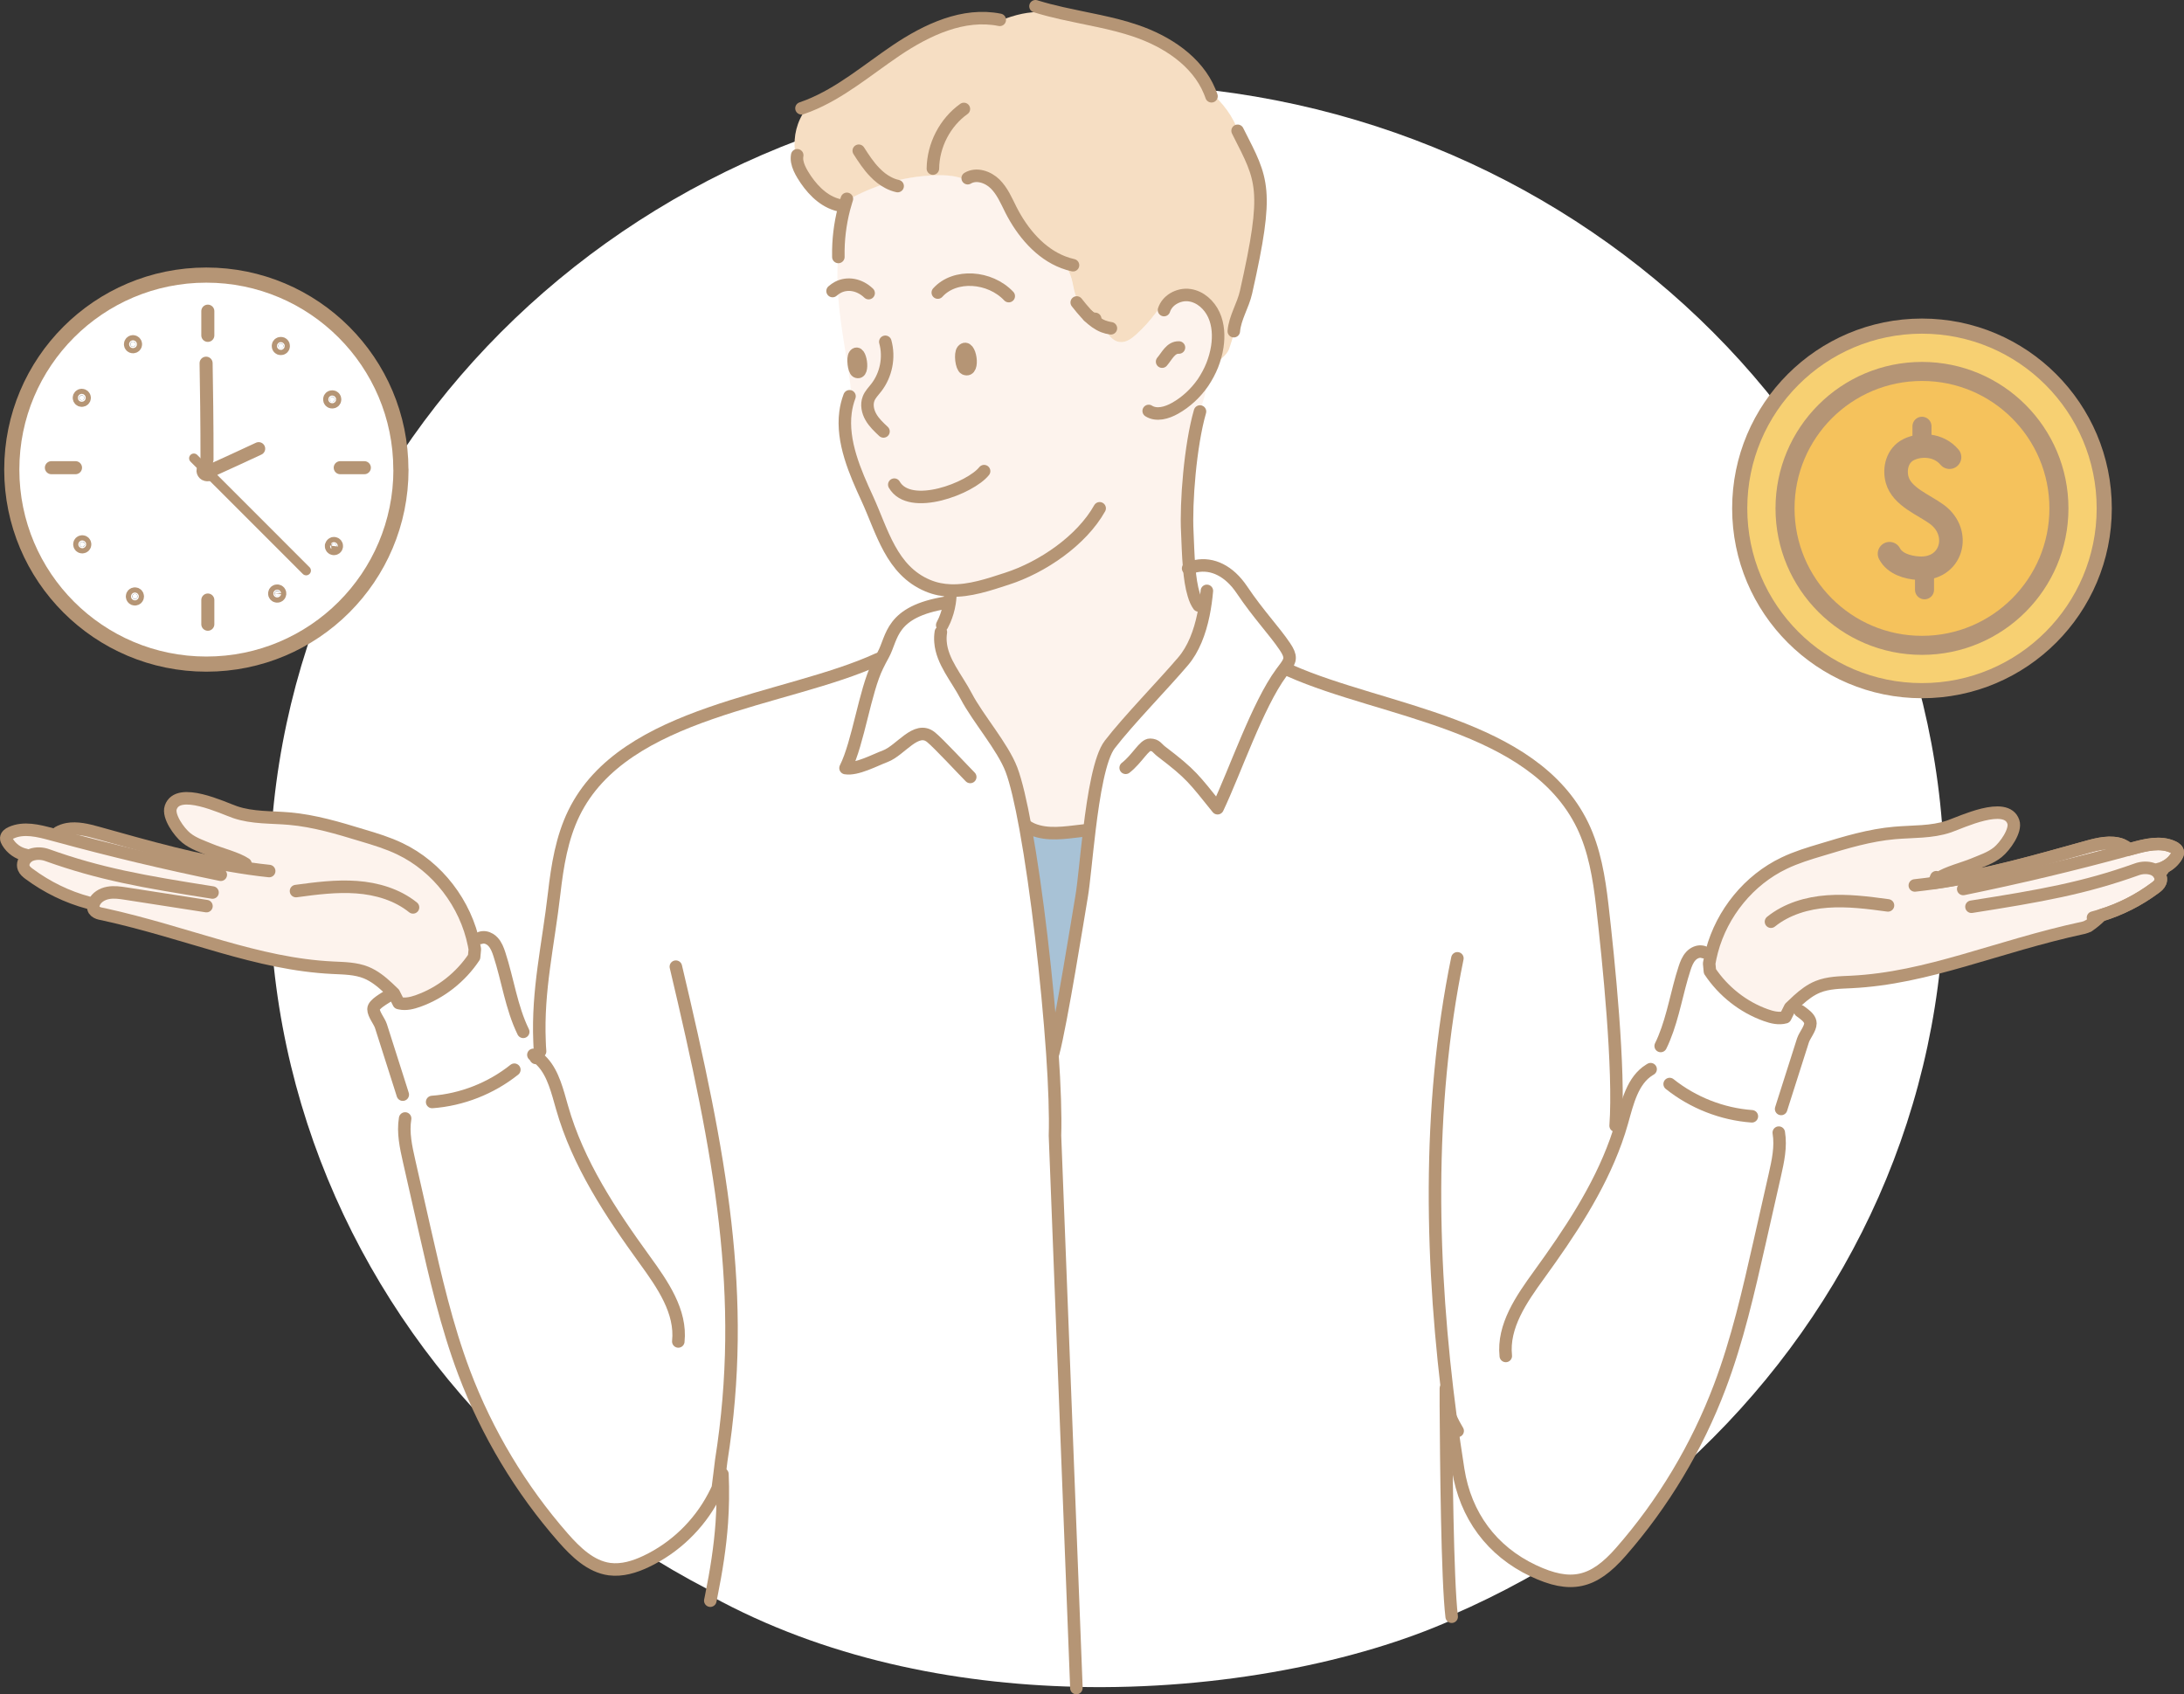
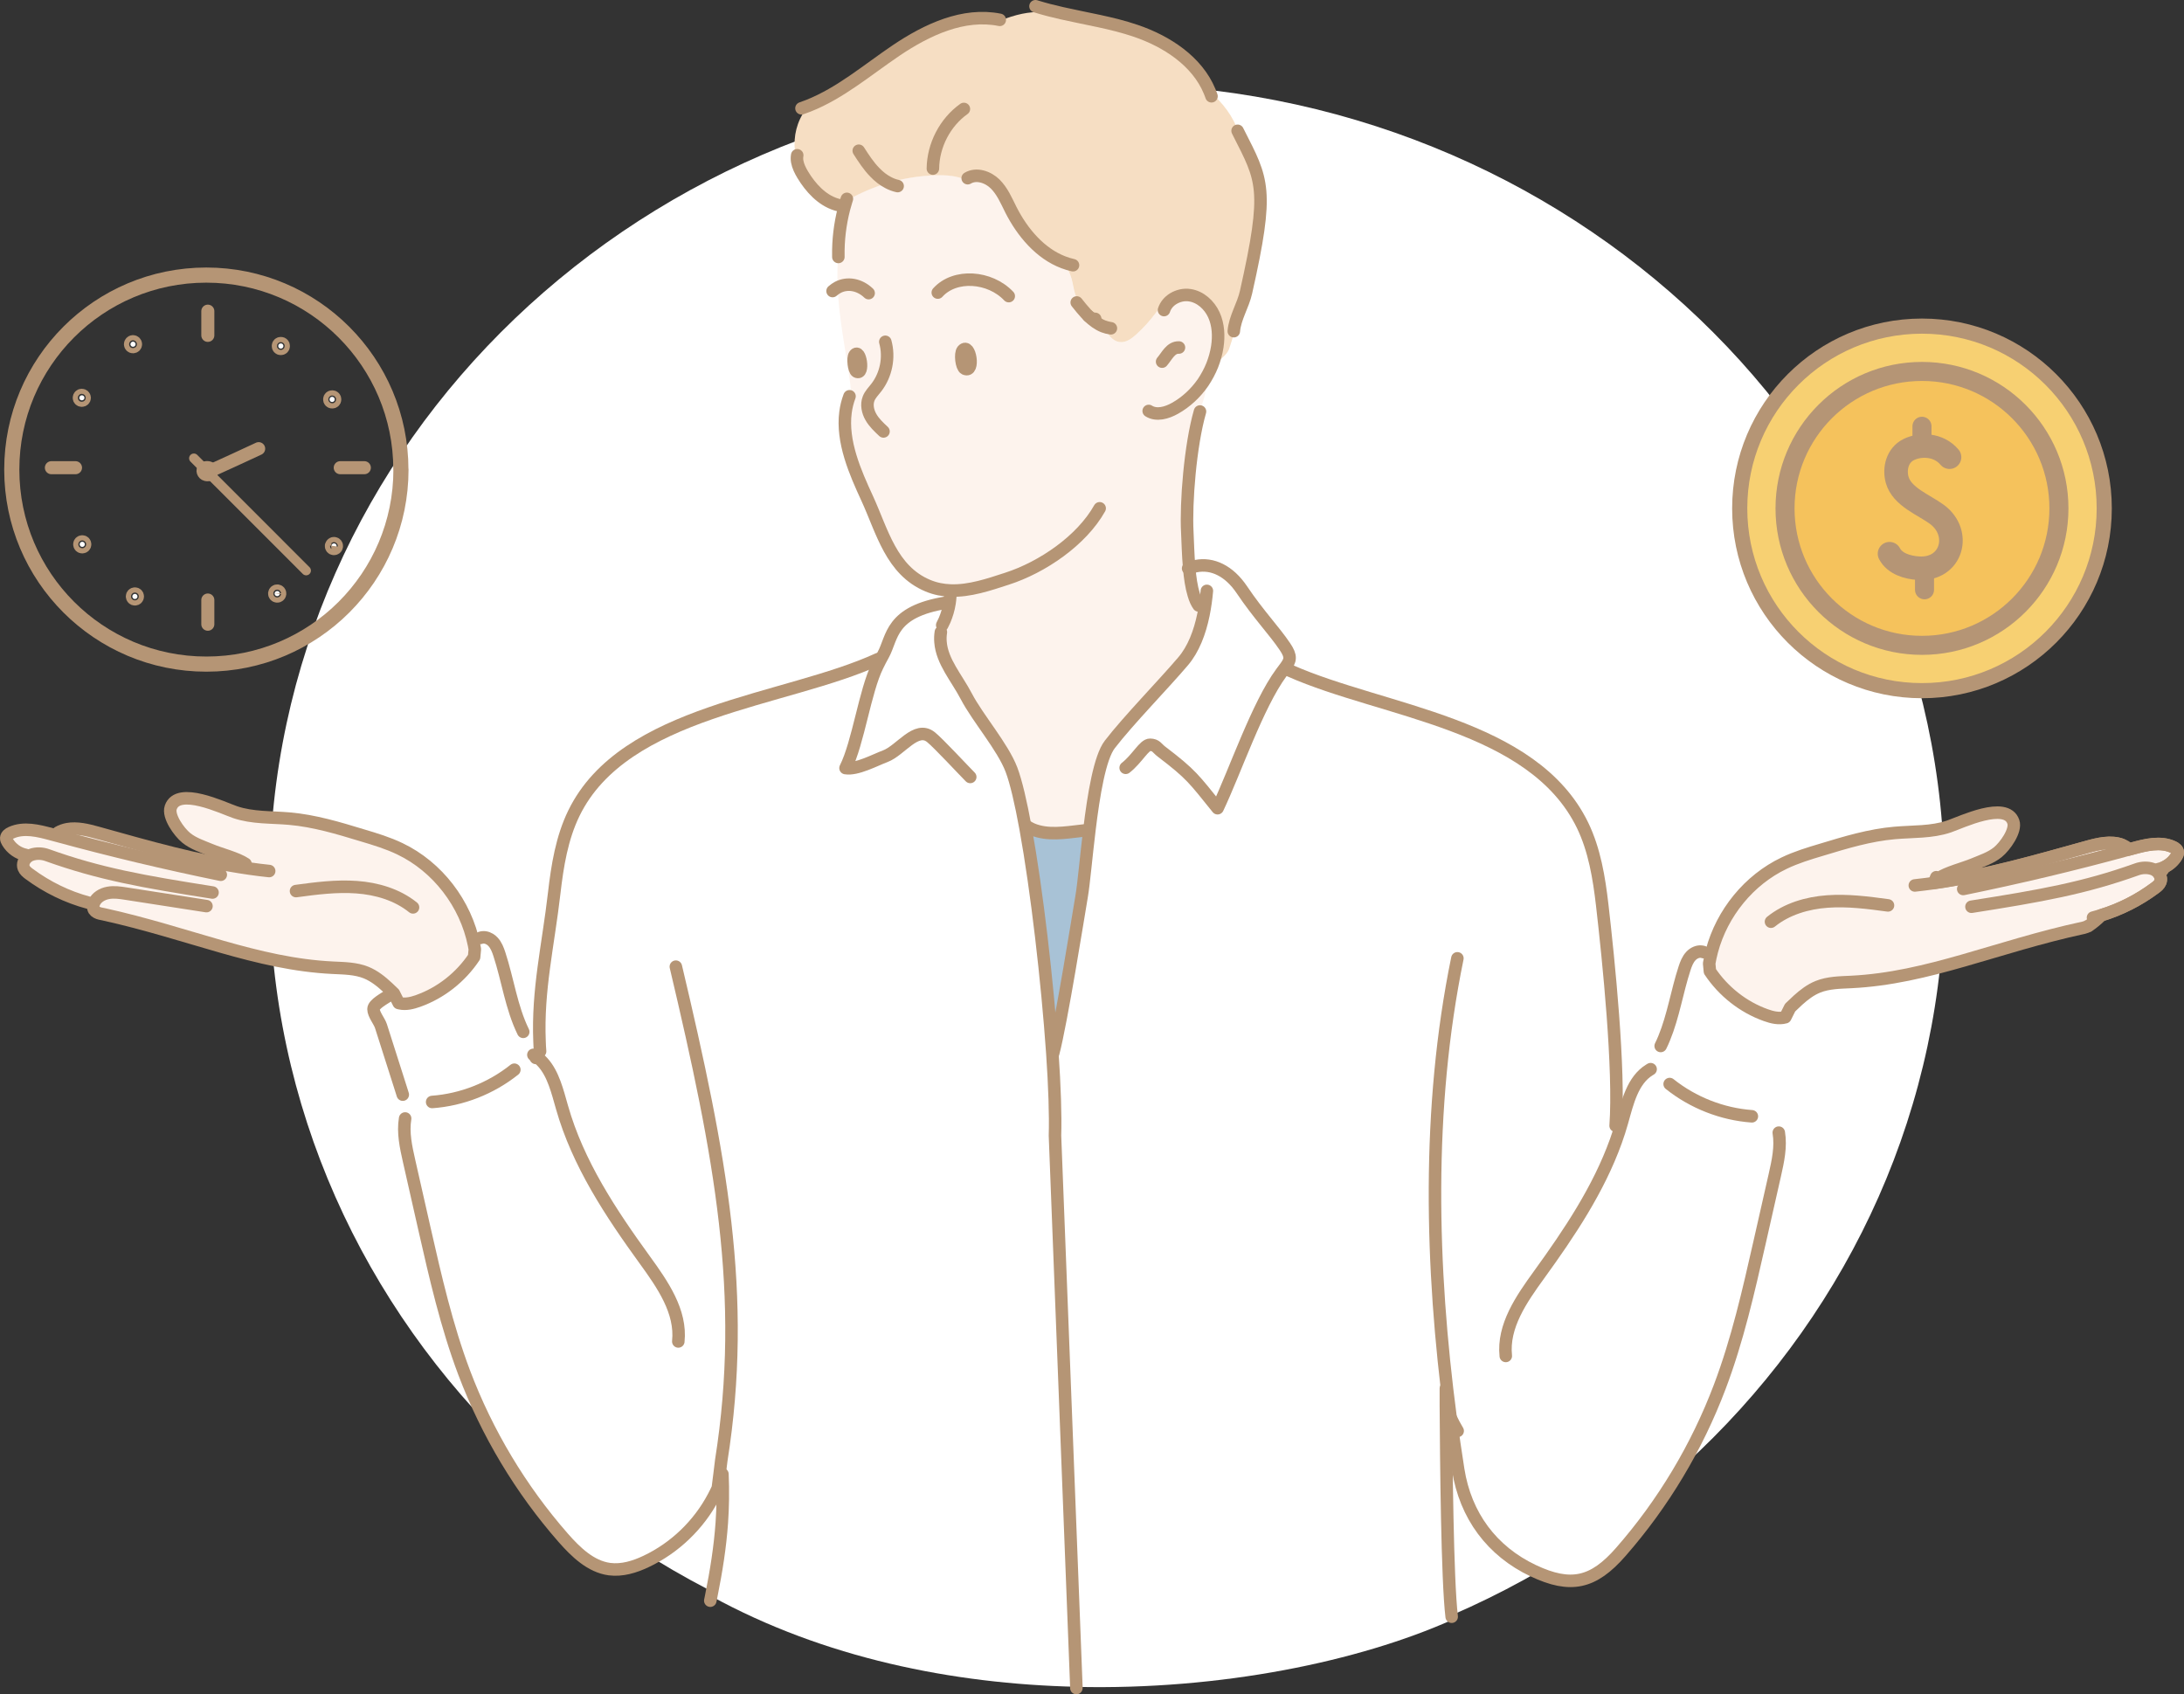
<svg xmlns="http://www.w3.org/2000/svg" id="Layer_2" data-name="Layer 2" viewBox="0 0 240.97 186.94">
  <rect x="0" y="0" width="240.97" height="186.94" fill="#333333" stroke="none" />
  <defs>
    <style>
      .cls-1 {
        fill: #f6dec3;
      }

      .cls-1, .cls-2, .cls-3, .cls-4, .cls-5, .cls-6 {
        stroke-width: 0px;
      }

      .cls-2 {
        fill: #fdf3ed;
      }

      .cls-7 {
        stroke-width: 1.05px;
      }

      .cls-7, .cls-8, .cls-9, .cls-10, .cls-11, .cls-12 {
        fill: none;
        stroke: #b59575;
        stroke-linecap: round;
        stroke-linejoin: round;
      }

      .cls-3 {
        fill: #a8c2d6;
      }

      .cls-4 {
        fill: #f5c25c;
      }

      .cls-8 {
        stroke-width: 1.44px;
      }

      .cls-9 {
        stroke-width: 1.67px;
      }

      .cls-10 {
        stroke-width: 1.38px;
      }

      .cls-5 {
        fill: #fff;
      }

      .cls-6 {
        fill: #f7d072;
      }

      .cls-11 {
        stroke-width: 2.6px;
      }

      .cls-12 {
        stroke-width: 2.1px;
      }
    </style>
  </defs>
  <g id="_イラスト_画像など" data-name="イラスト/画像など">
    <g>
      <g>
        <path class="cls-5" d="M214.54,97.64c0,48.81-41.37,88.37-92.4,88.37S29.74,146.45,29.74,97.64,71.11,9.27,122.14,9.27s92.4,39.57,92.4,88.37" />
        <path class="cls-2" d="M213.64,96.78c-.08.22-.17.43-.27.63,5.72-.81,11.31-2.42,16.88-3.97,1.26-.35,2.66-.68,3.86-.24.23.18.47.36.7.54.15-.04.3-.08.45-.12,1.48-.41,3.1-.82,4.49-.17.25.12.51.3.53.58.01.16-.06.31-.15.45-.31.51-.78.92-1.31,1.18-.16.28-.36.54-.59.76.18.27.25.59.13.9-.11.28-.36.48-.61.66-1.79,1.33-3.8,2.35-5.93,3v.02c-.43.44-.91.83-1.42,1.18l-.02-.02c-.13.09-.3.15-.46.19-9.66,2.08-17.17,5.58-25.7,5.99-1.23.06-2.5.07-3.64.53-.82.33-1.52.87-2.18,1.46-.3.27-.59.56-.89.84l-.53,1.06c-.7.2-1.46.02-2.15-.23-2.5-.89-4.69-2.62-6.17-4.84l-.03-.34-.05-.52c.08-.47.18-.93.3-1.38,1.12-4.19,4.09-7.84,7.97-9.69,1.33-.64,2.75-1.07,4.16-1.49,2.63-.8,5.28-1.6,8.02-1.84,2.02-.18,4.1-.06,6.02-.72,1.34-.46,6.3-2.85,7.09-.51.33.96-.92,2.71-1.71,3.35-.79.64-1.77.95-2.7,1.34-1.02.43-2.91.9-3.83,1.53l-.26-.1Z" />
        <path class="cls-5" d="M142.36,74.01c10.24,4.53,26.77,5.78,32.25,17.04,1.33,2.73,1.82,5.78,2.17,8.8.71,6.18,1.93,18.15,1.48,24.35h-.11c.01.56.06,1.12.14,1.68.25-.7.48-1.4.69-2.12.61-2.14,1.16-4.59,3.02-5.73.5-1.18,1.04-2.35,1.63-3.49,1.01-2.45,1.41-5.15,2.24-7.68.16-.5.35-1.01.71-1.38.29-.31.72-.52,1.13-.48v-.08c.4.03.79.04,1.18.01-.12.45-.22.92-.3,1.38l.05.52.03.34c1.47,2.23,3.67,3.95,6.17,4.84.69.25,1.44.43,2.15.23l.53-1.06c.29-.28.58-.57.89-.84.17.5.39,1,.63,1.47l-.03.03c.38.29.75.64.75,1.07,0,.58-.64,1.32-.82,1.87-.75,2.35-1.49,4.69-2.24,7.03h.02c-.22,1.04-.46,2.07-.74,3.08l.28.08c.26,1.56-.09,3.15-.44,4.7-.56,2.47-1.12,4.94-1.68,7.42-1.22,5.37-2.44,10.77-4.39,15.91-2.52,6.67-6.24,12.88-10.92,18.22-3.05,3.47-5.53,4.02-9.66,2.08-4.59-2.16-7.49-6.09-8.29-11.15-.3-1.9-.58-3.82-.84-5.76-.19-.44-.36-.88-.51-1.34.04,6.08.14,19.22.64,23.31v.38c-10.21,4.54-25.38,7.74-41.43,7.37l-2.36-60.81c.07-2.23-.04-5.44-.29-9.1h.1c.89-3.3,2.81-15.32,3.15-17.38.23-1.35.47-4.25.85-7.29.48-3.88,1.15-8,2.25-9.42,2.03-2.62,5.93-6.63,8.07-9.15,1.16-1.36,1.85-3.22,2.26-5.15l-.35-.05c-.41-.64-.66-1.39-.72-2.16-.25-.84-.41-1.89-.5-2.95.25-.1.5-.17.75-.21,1.82-.35,3.66.52,5.06,2.59,1.88,2.78,3.61,4.58,4.76,6.29.75,1.11.61,1.51.05,2.28.18.13.35.26.53.39" />
        <path class="cls-3" d="M120.19,91.53c-.37,3.04-.62,5.93-.85,7.29-.35,2.06-2.27,14.08-3.15,17.37h-.1c-.54-7.92-1.71-17.96-2.95-24.77.44.18.91.28,1.39.3,1.69.46,3.69.05,5.47-.13v-.04c.06,0,.12,0,.19-.01" />
        <path class="cls-2" d="M104.77,66.53c.02-.1.03-.2.04-.3.04-.31.06-.63.06-.97v-.12c-.83-.03-1.66-.19-2.49-.53-4.05-1.68-5.04-6.02-6.69-9.61-1.33-2.88-2.82-6.28-2.4-9.53h.04c.71-.98.6-2.32.43-3.53-.48-3.4-1.19-6.82-1.34-10.24-.05-1.15-.04-2.3.07-3.44-.03-1.76.18-3.53.62-5.23.08-.29.16-.59.25-.87,1.46-.85,3.02-1.52,4.64-2,1.68-.5,3.42-.78,5.17-.84,1.18-.04,2.42.04,3.48.55l.1-.22c.95-.57,2.23-.15,3.03.64.79.79,1.24,1.85,1.74,2.85,1.27,2.5,3.23,4.82,5.79,5.8.42.55.73,1.18.92,1.84.15.55.22,1.12.39,1.67.21.64.55,1.23.93,1.78.08.13.18.25.28.37.08.1.17.19.26.27.49.48,1.04.89,1.64,1.13.41.78.95,1.65,1.82,1.75.68.07,1.3-.38,1.81-.84.79-.71,1.5-1.5,2.13-2.35.51-.69,1.1-1.51,1.93-1.6.54-.33,1.2-.49,1.83-.39,1.17.17,2.16,1.07,2.66,2.16.5,1.09.56,2.34.38,3.53-.11.7-.29,1.38-.56,2.04-.27.67-.61,1.3-1.01,1.9l.32.13c.09.96-.3,2.02-.72,3.06l.06.03c-1.08,3.75-1.57,10.1-1.4,13.3.05,1,.08,2.49.21,3.96.09,1.06.24,2.11.5,2.95.06.77.31,1.51.71,2.16l.35.05c-.4,1.93-1.1,3.79-2.26,5.15-2.14,2.52-6.05,6.52-8.07,9.15-1.09,1.42-1.77,5.53-2.25,9.42-.06,0-.13.01-.19.01v.04c-1.78.18-3.78.59-5.47.13-.48-.01-.95-.11-1.39-.3-.52-2.87-1.05-5.17-1.55-6.49-.96-2.53-3.73-5.69-4.98-8.09-1.08-2.06-2.68-3.83-2.85-5.99h.2c-.01-.81.15-1.61.46-2.34l-.21-.09c.23-.55.43-1.18.54-1.89M106.46,40.68c1.13.51.56-2.93-.24-2.03-.31.36-.13,1.86.24,2.03M94.51,40.99c.89.44.41-2.65-.21-1.83-.24.33-.08,1.68.21,1.83" />
        <path class="cls-5" d="M113.15,91.41c1.24,6.81,2.4,16.86,2.95,24.78.25,3.66.37,6.87.29,9.1l2.36,60.81c-13.62-.31-27.88-3.19-40.28-10,.57-2.83.98-5.42,1.17-8.1.12-1.73.15-3.49.07-5.37l-.31-.04-.2,1.58c-.15.33-.31.65-.48.97-1.64,3.1-4.28,5.63-7.43,7.12-1.26.6-2.65,1.03-4.04.85-2.08-.28-3.73-1.88-5.12-3.47-4.68-5.34-8.4-11.55-10.92-18.22-1.94-5.15-3.17-10.54-4.39-15.92-.56-2.47-1.12-4.94-1.68-7.42-.35-1.54-.7-3.14-.44-4.7h.05c-.22-1.11-.49-2.19-.81-3.26l.27-.09c-.73-2.28-1.45-4.56-2.18-6.84-.18-.56-.82-1.29-.82-1.87,0-.54,1.21-1.18,1.75-1.53.23.46.63.85,1.11,1.04l.04-.14c.67.14,1.37-.03,2.02-.26,2.49-.89,4.69-2.62,6.16-4.85l.08-.86c-.03-.16-.06-.33-.09-.49.49-.13.99-.21,1.5-.23l.26-.38c.13.08.24.17.34.28.36.38.55.88.71,1.38.93,2.84,1.32,5.88,2.63,8.56l.08-.04c.4.89.81,1.79,1.21,2.68.32.2.6.44.85.72,0-.77-.05-1.54-.18-2.29h-.15c-.24-5.72.95-10.57,1.62-16.39.35-3.02.84-6.07,2.17-8.8,5.56-11.41,23.38-12.32,33.58-17.01l.22.13c.11-.2.21-.39.32-.59,1.07-1.93.72-4.78,7.03-5.78l.3.05c-.11.71-.31,1.34-.54,1.89l.21.09c-.31.73-.47,1.53-.46,2.32h-.2c.17,2.18,1.77,3.94,2.85,6.01,1.25,2.4,4.02,5.56,4.98,8.09.5,1.32,1.03,3.62,1.55,6.49" />
        <path class="cls-1" d="M117.32,28.95c-2.55-.97-4.52-3.3-5.79-5.79-.51-1-.95-2.07-1.74-2.85-.79-.78-2.07-1.21-3.03-.64l-.1.22c-1.06-.51-2.29-.59-3.48-.55-1.75.06-3.49.34-5.17.83-1.62.48-3.18,1.15-4.64,2-.09.29-.17.58-.25.87-.33-.09-.64-.26-.89-.49-1.57-.49-2.8-1.83-3.67-3.27-.27-.45-.52-.95-.61-1.46-.47-1.54-.36-3.26.33-4.71.25-.53.57-1.02.95-1.46,3.51-1.4,6.48-3.95,9.63-6.08,3.4-2.29,7.44-4.19,11.44-3.38l.04.09c.8-.32,1.61-.59,2.44-.76,1.43-.29,2.93-.27,4.35.07l.03-.13c2.72.62,5.5,1.04,8.14,1.94,3.42,1.16,6.77,3.34,8.15,6.67,1.43,1.24,2.65,2.78,3.19,4.56,2.67,5.27,3.41,6.15.83,17.61-.33,1.47-1.22,2.8-1.35,4.3l.07.02c-.16.67-.36,1.32-.59,1.97-.22.6-1.13,1.35-1.86,1.76.26-.65.45-1.34.56-2.04.18-1.19.12-2.44-.38-3.53-.5-1.09-1.49-1.99-2.66-2.16-.63-.09-1.29.06-1.83.39-.83.1-1.42.91-1.93,1.6-.63.85-1.35,1.64-2.13,2.35-.51.46-1.13.92-1.81.84-.87-.09-1.41-.96-1.82-1.74-.61-.24-1.15-.65-1.64-1.13-.09-.08-.18-.18-.26-.27-.1-.12-.19-.25-.28-.37-.38-.55-.72-1.14-.93-1.78-.17-.54-.24-1.12-.39-1.67-.19-.67-.5-1.29-.92-1.84" />
        <path class="cls-5" d="M44.08,110.84c-.48-.19-.88-.58-1.12-1.04-.12-.24-.2-.5-.22-.77l.05-.06c.22.21.44.42.66.63l.53,1.06s.09.02.13.03h0s-.04.14-.04.14Z" />
        <path class="cls-2" d="M52.29,104.23c.03.16.06.33.09.49l-.08.86c-1.47,2.23-3.67,3.95-6.16,4.85-.65.23-1.35.41-2.02.26h0s-.09-.02-.13-.03l-.53-1.06c-.22-.21-.44-.43-.66-.63-.72-.68-1.5-1.3-2.41-1.67-1.15-.46-2.41-.47-3.64-.53-8.42-.4-15.85-3.82-25.32-5.9-.39-.27-.77-.56-1.14-.86-.17-.13-.34-.27-.51-.41-2.35-.63-4.59-1.72-6.56-3.18-.24-.18-.49-.38-.6-.66-.17-.43.04-.9.4-1.2l-.19-.23c-.82-.16-1.56-.69-1.99-1.41-.08-.14-.16-.29-.14-.45.02-.28.28-.47.53-.58,1.39-.64,3.02-.23,4.49.17.19.05.38.1.56.16l.05-.17c.35-.22.73-.4,1.11-.56,1.06-.19,2.22.09,3.29.39,5.55,1.55,11.11,3.15,16.8,3.96-.15-.18-.28-.36-.39-.56l-.06.04c-.91-.63-2.8-1.1-3.83-1.53-.93-.39-1.92-.7-2.71-1.34-.79-.64-2.04-2.38-1.71-3.35.79-2.35,5.75.05,7.09.51,1.92.65,4,.54,6.02.72,2.74.24,5.39,1.04,8.02,1.84,1.41.43,2.83.85,4.16,1.49,4.15,1.98,7.26,6.03,8.17,10.59" />
        <path class="cls-2" d="M11.43,100.86c-.13-.03-.26-.06-.39-.08-.26-.06-.52-.17-.66-.4-.07-.11-.1-.24-.09-.38.37.3.75.58,1.14.86" />
        <path class="cls-10" d="M106.22,38.65c.8-.9,1.36,2.53.24,2.03-.37-.17-.55-1.67-.24-2.03Z" />
        <path class="cls-10" d="M94.3,39.17c.62-.83,1.1,2.27.21,1.83-.29-.15-.45-1.5-.21-1.83Z" />
        <path class="cls-10" d="M97.68,37.71c.48,1.72.09,3.66-1,5.06-.3.39-.66.74-.84,1.2-.26.66-.1,1.43.25,2.04.35.62.88,1.11,1.39,1.59" />
        <path class="cls-10" d="M93.73,43.72c-.22.58-.36,1.16-.44,1.76-.43,3.25,1.07,6.65,2.4,9.53,1.65,3.59,2.64,7.92,6.69,9.61.82.34,1.65.5,2.49.53,2.1.08,4.23-.65,6.23-1.3,3.91-1.26,8.24-4.22,10.23-7.77" />
        <path class="cls-10" d="M91.86,32.11c.18-.16.37-.29.57-.4,1.09-.58,2.43-.31,3.41.63" />
        <path class="cls-10" d="M103.47,32.28c1.88-2.09,5.74-1.82,7.83.39" />
-         <path class="cls-10" d="M98.67,53.47c1.72,2.99,8.43.38,9.91-1.49" />
        <path class="cls-10" d="M93.44,21.94c-.02.07-.05.15-.07.22-.09.29-.17.58-.25.87-.44,1.71-.65,3.47-.62,5.23,0,.03,0,.06,0,.09" />
        <path class="cls-10" d="M87.96,17.13c-.04.23-.04.46,0,.69.09.51.34,1.01.61,1.46.87,1.44,2.1,2.78,3.66,3.27.16.05.32.09.49.12" />
        <path class="cls-10" d="M94.75,16.63c.54.84,1.08,1.68,1.78,2.39.43.45.93.85,1.48,1.13.32.17.67.3,1.03.38" />
        <path class="cls-10" d="M102.93,18.6c.03-2.57,1.34-5.1,3.42-6.58" />
        <path class="cls-10" d="M106.77,19.66c.95-.57,2.23-.15,3.03.64.79.78,1.24,1.85,1.74,2.85,1.27,2.5,3.23,4.82,5.79,5.79.34.13.7.24,1.06.32" />
        <path class="cls-10" d="M118.8,33.37c.33.42.67.84,1.04,1.24.08.09.17.18.26.27.49.48,1.04.89,1.64,1.13.26.1.54.17.83.21" />
        <path class="cls-10" d="M128.43,34.21c.17-.53.54-.96,1.01-1.25.54-.33,1.2-.49,1.83-.39,1.17.17,2.16,1.07,2.66,2.16.5,1.09.56,2.34.38,3.53-.11.7-.3,1.38-.56,2.04-.27.67-.61,1.3-1.01,1.9-.81,1.17-1.87,2.16-3.1,2.85-.89.5-2.04.84-2.9.29" />
        <path class="cls-10" d="M128.22,39.9c.53-.61.95-1.6,1.86-1.56" />
        <path class="cls-10" d="M88.43,11.95c.27-.09.54-.19.81-.3,3.51-1.4,6.48-3.95,9.63-6.08,3.4-2.29,7.44-4.19,11.44-3.38" />
        <path class="cls-10" d="M114.25.69c.96.3,1.94.55,2.92.77,2.72.62,5.5,1.04,8.14,1.94,3.42,1.16,6.77,3.34,8.15,6.67.07.18.15.36.21.55" />
        <path class="cls-10" d="M136.55,14.43c.03.07.07.13.1.2,2.67,5.27,3.41,6.15.83,17.61-.33,1.47-1.22,2.8-1.35,4.3" />
        <path class="cls-10" d="M132.4,45.4c-1.08,3.75-1.57,10.1-1.4,13.3.05,1,.08,2.49.21,3.96.09,1.06.24,2.11.5,2.95.14.48.32.89.54,1.19" />
        <path class="cls-10" d="M43.07,109.73s-.07.05-.11.07c-.54.36-1.75.99-1.75,1.53,0,.58.64,1.32.82,1.87.73,2.28,1.45,4.56,2.18,6.84.08.24.15.49.23.73" />
        <path class="cls-10" d="M52.99,103.48c.35-.13.73-.06,1.06.14.13.08.24.17.34.28.36.38.55.89.71,1.38.93,2.84,1.32,5.88,2.63,8.56" />
        <path class="cls-10" d="M58.85,116.38c.06.03.12.07.18.1.32.2.6.44.85.72,1.17,1.28,1.63,3.24,2.13,4.98,1.76,6.2,5.39,11.66,9.15,16.85,1.94,2.68,4.03,5.67,3.68,8.97" />
        <path class="cls-10" d="M47.68,121.58c3.28-.24,6.49-1.5,9.07-3.56" />
        <path class="cls-10" d="M59.59,115.99c-.03-.36-.05-.72-.06-1.07-.24-5.72.95-10.58,1.62-16.4.35-3.02.84-6.07,2.17-8.8,5.56-11.41,23.38-12.32,33.58-17.01" />
        <path class="cls-10" d="M104.47,66.48c-6.31,1-5.96,3.85-7.03,5.78-.11.19-.21.39-.32.59-.1.2-.21.4-.3.6-1.39,2.8-2.12,8.48-3.53,11.29,1.24.21,3.26-.89,4.39-1.31,1.71-.65,3.4-3.42,5.04-2.1.79.63,3.62,3.68,4.33,4.39" />
        <path class="cls-10" d="M133.16,65.19c-.08.87-.2,1.76-.38,2.64-.4,1.93-1.09,3.79-2.26,5.15-2.14,2.52-6.05,6.52-8.07,9.15-1.1,1.42-1.78,5.53-2.25,9.42-.37,3.04-.62,5.93-.85,7.29-.35,2.06-2.27,14.08-3.15,17.37" />
        <path class="cls-10" d="M124.2,84.71c1.3-1.02,2.03-2.56,2.7-2.54.68.02.72.35,1.26.76,3.3,2.51,3.57,3.01,6.18,6.24,1.9-3.98,4.42-11.42,7.04-14.96.16-.22.31-.41.44-.59.56-.77.7-1.17-.05-2.28-1.15-1.72-2.89-3.51-4.76-6.29-1.4-2.07-3.24-2.95-5.06-2.59-.25.05-.5.12-.75.21-.04.01-.07.03-.11.04" />
        <path class="cls-10" d="M103.81,69.74c-.06.38-.07.74-.04,1.1.17,2.16,1.77,3.93,2.85,5.99,1.25,2.4,4.02,5.56,4.98,8.09.5,1.32,1.04,3.62,1.56,6.49,1.24,6.81,2.4,16.86,2.95,24.78.25,3.66.36,6.87.29,9.1l2.36,60.81v.14" />
        <path class="cls-10" d="M103.96,68.97c.09-.18.18-.36.27-.56.23-.55.43-1.18.54-1.89.02-.1.03-.2.04-.3.04-.31.06-.63.06-.97" />
        <path class="cls-10" d="M74.57,106.65c4.94,20.89,7.89,36.28,5.01,54.48l-.18,1.47-.2,1.58c-.15.33-.31.65-.48.97-1.64,3.1-4.28,5.63-7.43,7.12-1.26.6-2.66,1.03-4.04.85-2.08-.28-3.72-1.88-5.12-3.47-4.68-5.34-8.4-11.55-10.92-18.22-1.94-5.15-3.17-10.54-4.39-15.91-.56-2.47-1.12-4.95-1.68-7.42-.35-1.55-.7-3.14-.44-4.7" />
        <path class="cls-10" d="M113.2,91.1c.41.29.86.49,1.34.61,1.69.46,3.69.05,5.47-.13" />
        <path class="cls-10" d="M32.66,98.31c2.22-.3,4.45-.59,6.68-.43,2.23.16,4.48.82,6.23,2.23" />
        <path class="cls-10" d="M22.78,99.97c-2.96-.46-5.93-.92-8.89-1.38-.65-.1-1.31-.2-1.96-.08-.65.12-1.29.49-1.55,1.1-.05.12-.09.26-.09.4,0,.13.02.26.09.38.14.22.41.34.66.4.13.03.26.05.39.08,9.47,2.09,16.89,5.5,25.32,5.9,1.23.06,2.5.07,3.64.53.91.37,1.68.99,2.41,1.67.22.21.44.42.66.63l.53,1.06s.09.02.13.03h0c.67.15,1.37-.03,2.02-.26,2.5-.89,4.69-2.62,6.17-4.84l.08-.86c-.03-.16-.06-.33-.09-.49-.91-4.55-4.03-8.61-8.17-10.59-1.33-.64-2.75-1.07-4.16-1.49-2.63-.8-5.28-1.6-8.02-1.84-2.02-.18-4.1-.06-6.02-.72-1.34-.46-6.3-2.86-7.09-.51-.33.96.92,2.71,1.71,3.35.79.64,1.78.95,2.71,1.34,1.02.43,2.91.9,3.83,1.53" />
        <path class="cls-10" d="M23.45,98.47c-7.65-1.2-12.48-2.06-18.22-4.12-.57-.21-1.23-.24-1.8-.03-.09.03-.19.08-.27.14-.05.03-.09.07-.14.1-.36.3-.57.78-.4,1.2.11.28.36.48.6.66,1.97,1.46,4.2,2.55,6.56,3.18.08.02.17.05.25.07" />
        <path class="cls-10" d="M2.83,94.32c-.82-.16-1.56-.69-1.99-1.41-.08-.14-.16-.29-.15-.45.02-.28.28-.47.53-.58,1.39-.64,3.02-.23,4.49.17.19.05.38.1.56.15,5.98,1.63,12.02,3.07,18.09,4.31" />
        <path class="cls-10" d="M6.42,91.85c.32-.19.67-.3,1.02-.37,1.05-.19,2.22.09,3.29.39,5.55,1.55,11.11,3.15,16.8,3.96.72.11,1.45.19,2.17.27" />
-         <path class="cls-10" d="M198.61,111.55c.12.09.26.18.39.29.38.29.75.64.75,1.07,0,.58-.64,1.32-.82,1.87-.75,2.35-1.5,4.69-2.24,7.03-.06.18-.12.36-.17.54" />
        <path class="cls-10" d="M187.98,105.05c-.09-.03-.18-.05-.28-.06-.41-.04-.84.17-1.13.48-.36.38-.55.89-.71,1.38-.83,2.54-1.23,5.23-2.24,7.68-.12.3-.25.59-.39.87" />
        <path class="cls-10" d="M182.12,117.96s-.08.05-.13.08c-1.86,1.14-2.42,3.59-3.02,5.73-.2.72-.43,1.42-.68,2.12-1.92,5.34-5.14,10.14-8.47,14.74-1.94,2.68-4.03,5.67-3.68,8.97" />
        <path class="cls-10" d="M193.29,123.16c-3.28-.24-6.49-1.5-9.07-3.56" />
        <path class="cls-10" d="M178.26,124.2c.45-6.2-.77-18.18-1.48-24.35-.35-3.02-.85-6.07-2.17-8.8-5.48-11.26-22.01-12.5-32.25-17.04-.14-.06-.29-.13-.43-.19" />
        <path class="cls-10" d="M160.8,105.73c-3.4,16.54-2.94,34.1-.75,50.66.26,1.93.54,3.85.84,5.76.8,5.06,3.71,8.99,8.29,11.15,4.12,1.94,6.61,1.4,9.65-2.08,4.68-5.34,8.4-11.55,10.92-18.22,1.95-5.15,3.17-10.54,4.39-15.92.56-2.47,1.12-4.95,1.68-7.42.35-1.55.7-3.14.44-4.7" />
        <path class="cls-10" d="M208.31,99.89c-2.21-.3-4.45-.59-6.68-.43-2.23.16-4.48.82-6.23,2.23" />
        <path class="cls-10" d="M217.52,100.04c7.65-1.2,12.47-2.06,18.22-4.12.57-.21,1.23-.24,1.8-.03.27.1.52.3.68.54.18.27.25.59.13.9-.11.28-.36.48-.61.66-1.79,1.33-3.8,2.35-5.93,3-.29.09-.58.17-.88.25" />
        <path class="cls-10" d="M238.14,95.89c.23-.05.46-.13.68-.23.54-.25,1-.67,1.32-1.18.08-.14.16-.29.15-.45-.02-.28-.28-.47-.53-.58-1.39-.64-3.01-.23-4.49.17-.15.04-.3.08-.45.12-6.02,1.65-12.09,3.09-18.21,4.34" />
        <path class="cls-10" d="M234.55,93.42c-.15-.08-.3-.16-.45-.21-1.19-.45-2.59-.12-3.86.24-5.57,1.55-11.16,3.17-16.88,3.98-.7.1-1.39.18-2.09.26" />
        <path class="cls-10" d="M79.71,162.64c.08,1.88.05,3.64-.07,5.37-.19,2.68-.6,5.27-1.17,8.1-.03.16-.07.33-.1.49" />
        <path class="cls-10" d="M159.53,153.18c0,.5,0,1.14,0,1.88.04,6.08.15,19.22.64,23.31" />
        <path class="cls-10" d="M59.02,116.49c.04.08.07.15.1.23" />
        <path class="cls-10" d="M120.1,34.88c.22.18.46.31.74.3" />
        <path class="cls-10" d="M160.05,156.4c.23.5.49.99.78,1.47" />
-         <path class="cls-5" d="M23.15,52.32c.15-.09.21-.27.17-.42-.04-.19-.24-.36-.61-.29-.08.01-.15.04-.19.08-.25.18-.09.61.22.68.18.04.32.02.42-.05M22.77,30.35c11.86,0,21.47,9.61,21.47,21.47s-9.61,21.46-21.47,21.46S1.3,63.67,1.3,51.82s9.61-21.47,21.46-21.47M37.14,60.27c.02-.16-.1-.3-.25-.32-.16-.02-.3.09-.32.25-.02.16.09.3.25.32.16.02.3-.09.32-.25M36.94,44.08c0-.16-.12-.29-.27-.3-.16,0-.29.12-.3.27,0,.16.12.29.27.3.16,0,.29-.12.3-.27M31.27,38.18c0-.16-.12-.29-.27-.3-.16,0-.29.12-.3.27,0,.16.12.29.27.3.16,0,.29-.12.3-.27M30.87,65.51c.02-.16-.09-.3-.25-.32-.16-.02-.3.1-.32.25-.02.15.09.3.25.31.16.02.3-.09.32-.25M15.17,65.81c0-.16-.12-.29-.28-.29-.16,0-.29.12-.29.28,0,.16.12.29.28.29.16,0,.29-.12.29-.28M14.96,37.98c0-.16-.13-.29-.29-.29s-.28.13-.28.29.13.28.28.28.29-.13.29-.28M9.37,60.06c0-.16-.12-.29-.28-.29-.16,0-.29.12-.29.28,0,.16.12.29.28.29.16,0,.29-.12.29-.28M9.31,43.89c0-.16-.13-.28-.29-.28s-.28.13-.28.28.13.28.28.28.29-.13.29-.28" />
        <path class="cls-5" d="M36.89,59.95c.16.02.27.16.25.32-.02.16-.16.27-.32.25-.16-.02-.27-.16-.25-.32.02-.16.16-.27.31-.25" />
        <path class="cls-5" d="M36.66,43.78c.16,0,.28.14.27.3,0,.16-.14.28-.3.27-.16,0-.28-.14-.27-.3,0-.16.14-.28.3-.27" />
        <path class="cls-5" d="M31,37.89c.16,0,.28.14.27.3,0,.16-.14.28-.3.27-.16,0-.28-.14-.27-.3,0-.16.14-.28.3-.27" />
        <path class="cls-5" d="M30.62,65.2c.16.02.27.16.25.32-.02.16-.16.27-.32.25-.16-.02-.27-.16-.25-.31.02-.16.16-.27.32-.25" />
        <path class="cls-5" d="M23.32,51.9c.04.15-.02.33-.17.42-.08-.08-.16-.16-.23-.24.13-.06.27-.12.41-.18" />
        <path class="cls-5" d="M23.32,51.9c-.14.06-.27.12-.41.18-.14-.14-.27-.27-.4-.4.05-.04.11-.06.19-.08.37-.06.57.1.61.3" />
-         <path class="cls-5" d="M22.91,52.08c.08.08.16.16.23.24-.1.06-.24.09-.42.05-.31-.08-.47-.5-.22-.68.13.13.26.27.4.4" />
        <path class="cls-5" d="M14.89,65.52c.16,0,.28.13.28.29,0,.16-.13.28-.29.28-.16,0-.28-.13-.28-.29,0-.16.13-.28.29-.28" />
        <path class="cls-5" d="M14.67,37.69c.16,0,.29.13.29.29s-.13.28-.29.28-.28-.13-.28-.28.13-.29.28-.29" />
        <path class="cls-5" d="M9.08,59.77c.16,0,.28.13.28.29,0,.16-.13.28-.29.28-.16,0-.28-.13-.28-.29,0-.16.13-.28.29-.28" />
        <path class="cls-5" d="M9.03,43.61c.16,0,.29.13.29.28s-.13.28-.29.28-.28-.13-.28-.28.13-.28.28-.28" />
        <path class="cls-9" d="M44.24,51.81c0,11.86-9.61,21.46-21.47,21.46S1.3,63.67,1.3,51.81s9.61-21.46,21.46-21.46,21.47,9.61,21.47,21.46Z" />
        <line class="cls-8" x1="22.93" y1="34.33" x2="22.93" y2="37" />
        <line class="cls-8" x1="22.93" y1="66.2" x2="22.93" y2="68.87" />
        <line class="cls-8" x1="40.2" y1="51.6" x2="37.54" y2="51.6" />
        <line class="cls-8" x1="8.33" y1="51.6" x2="5.67" y2="51.6" />
-         <path class="cls-8" d="M22.74,40.07c.04,2.17.11,7.03.1,10.63" />
        <path class="cls-8" d="M28.54,49.5c-1.69.79-3.58,1.66-5.22,2.4-.14.06-.27.12-.41.18,0,0-.01,0-.02,0" />
        <path class="cls-8" d="M14.96,37.98c0,.16-.13.28-.29.28s-.28-.13-.28-.28.13-.29.28-.29.29.13.29.29Z" />
        <path class="cls-8" d="M9.31,43.89c0,.16-.13.28-.29.28s-.28-.13-.28-.28.13-.28.28-.28.29.13.29.28Z" />
        <path class="cls-8" d="M14.88,66.09c-.16,0-.28-.13-.28-.29,0-.16.13-.28.29-.28.16,0,.28.13.28.29,0,.16-.13.28-.29.28Z" />
        <path class="cls-8" d="M9.07,60.34c-.16,0-.28-.13-.28-.29,0-.16.13-.28.29-.28.16,0,.28.13.28.29,0,.16-.13.28-.29.28Z" />
        <path class="cls-8" d="M30.3,65.45c.02-.16.16-.27.32-.25.16.02.27.16.25.32-.02.16-.16.27-.32.25-.16-.02-.27-.16-.25-.31Z" />
        <path class="cls-8" d="M36.57,60.21c.02-.16.16-.27.31-.25.16.02.27.16.25.32-.02.16-.16.27-.32.25-.16-.02-.27-.16-.25-.32Z" />
        <path class="cls-8" d="M36.64,44.35c-.16,0-.28-.14-.27-.3,0-.16.14-.28.3-.27.16,0,.28.14.27.3,0,.16-.14.28-.3.27Z" />
        <path class="cls-8" d="M30.97,38.46c-.16,0-.28-.14-.27-.3,0-.16.14-.28.3-.27.16,0,.28.14.27.3,0,.16-.14.28-.3.27Z" />
        <path class="cls-7" d="M21.39,50.56c.35.35.72.72,1.12,1.12.13.13.26.27.4.4.08.08.16.16.24.24,4.27,4.27,10.51,10.5,10.63,10.63" />
        <path class="cls-8" d="M23.32,51.9c-.04-.19-.24-.36-.61-.3-.08.02-.15.04-.19.08-.25.18-.09.61.22.68.18.04.32.02.42-.05.15-.09.21-.27.17-.42Z" />
        <path class="cls-6" d="M212.06,35.98c11.11,0,20.11,9.01,20.11,20.11s-9.01,20.11-20.11,20.11-20.11-9.01-20.11-20.11,9.01-20.11,20.11-20.11M227.18,56.09c0-8.35-6.76-15.11-15.11-15.11s-15.11,6.76-15.11,15.11,6.76,15.11,15.11,15.11,15.11-6.76,15.11-15.11" />
        <path class="cls-4" d="M212.06,40.98c8.35,0,15.11,6.76,15.11,15.11s-6.76,15.11-15.11,15.11-15.11-6.76-15.11-15.11,6.76-15.11,15.11-15.11" />
        <circle class="cls-9" cx="212.06" cy="56.09" r="20.11" />
        <circle class="cls-12" cx="212.06" cy="56.09" r="15.11" />
        <path class="cls-11" d="M215.1,50.44c-1.2-1.43-3.23-1.48-4.52-.83-1.22.61-1.6,2.07-1.26,3.32.52,1.89,2.97,2.77,4.4,3.83,2.76,2.05,1.63,6.15-2.03,5.93-1.25-.08-2.62-.49-3.21-1.6" />
        <line class="cls-12" x1="212.06" y1="47.03" x2="212.06" y2="49.23" />
        <line class="cls-12" x1="212.34" y1="63.28" x2="212.34" y2="65.07" />
      </g>
      <path class="cls-10" d="M213.64,96.78c-.08.22-.17.43-.27.63,5.72-.81,11.31-2.42,16.88-3.97,1.26-.35,2.66-.68,3.86-.24.23.18.47.36.7.54.15-.04.3-.08.45-.12,1.48-.41,3.1-.82,4.49-.17.25.12.51.3.53.58.01.16-.06.31-.15.45-.31.51-.78.92-1.31,1.18-.16.28-.36.54-.59.76.18.27.25.59.13.9-.11.28-.36.48-.61.66-1.79,1.33-3.8,2.35-5.93,3v.02c-.43.44-.91.83-1.42,1.18l-.02-.02c-.13.09-.3.15-.46.19-9.66,2.08-17.17,5.58-25.7,5.99-1.23.06-2.5.07-3.64.53-.82.33-1.52.87-2.18,1.46-.3.27-.59.56-.89.84l-.53,1.06c-.7.2-1.46.02-2.15-.23-2.5-.89-4.69-2.62-6.17-4.84l-.03-.34-.05-.52c.08-.47.18-.93.3-1.38,1.12-4.19,4.09-7.84,7.97-9.69,1.33-.64,2.75-1.07,4.16-1.49,2.63-.8,5.28-1.6,8.02-1.84,2.02-.18,4.1-.06,6.02-.72,1.34-.46,6.3-2.85,7.09-.51.33.96-.92,2.71-1.71,3.35-.79.64-1.77.95-2.7,1.34-1.02.43-2.91.9-3.83,1.53l-.26-.1Z" />
    </g>
  </g>
</svg>